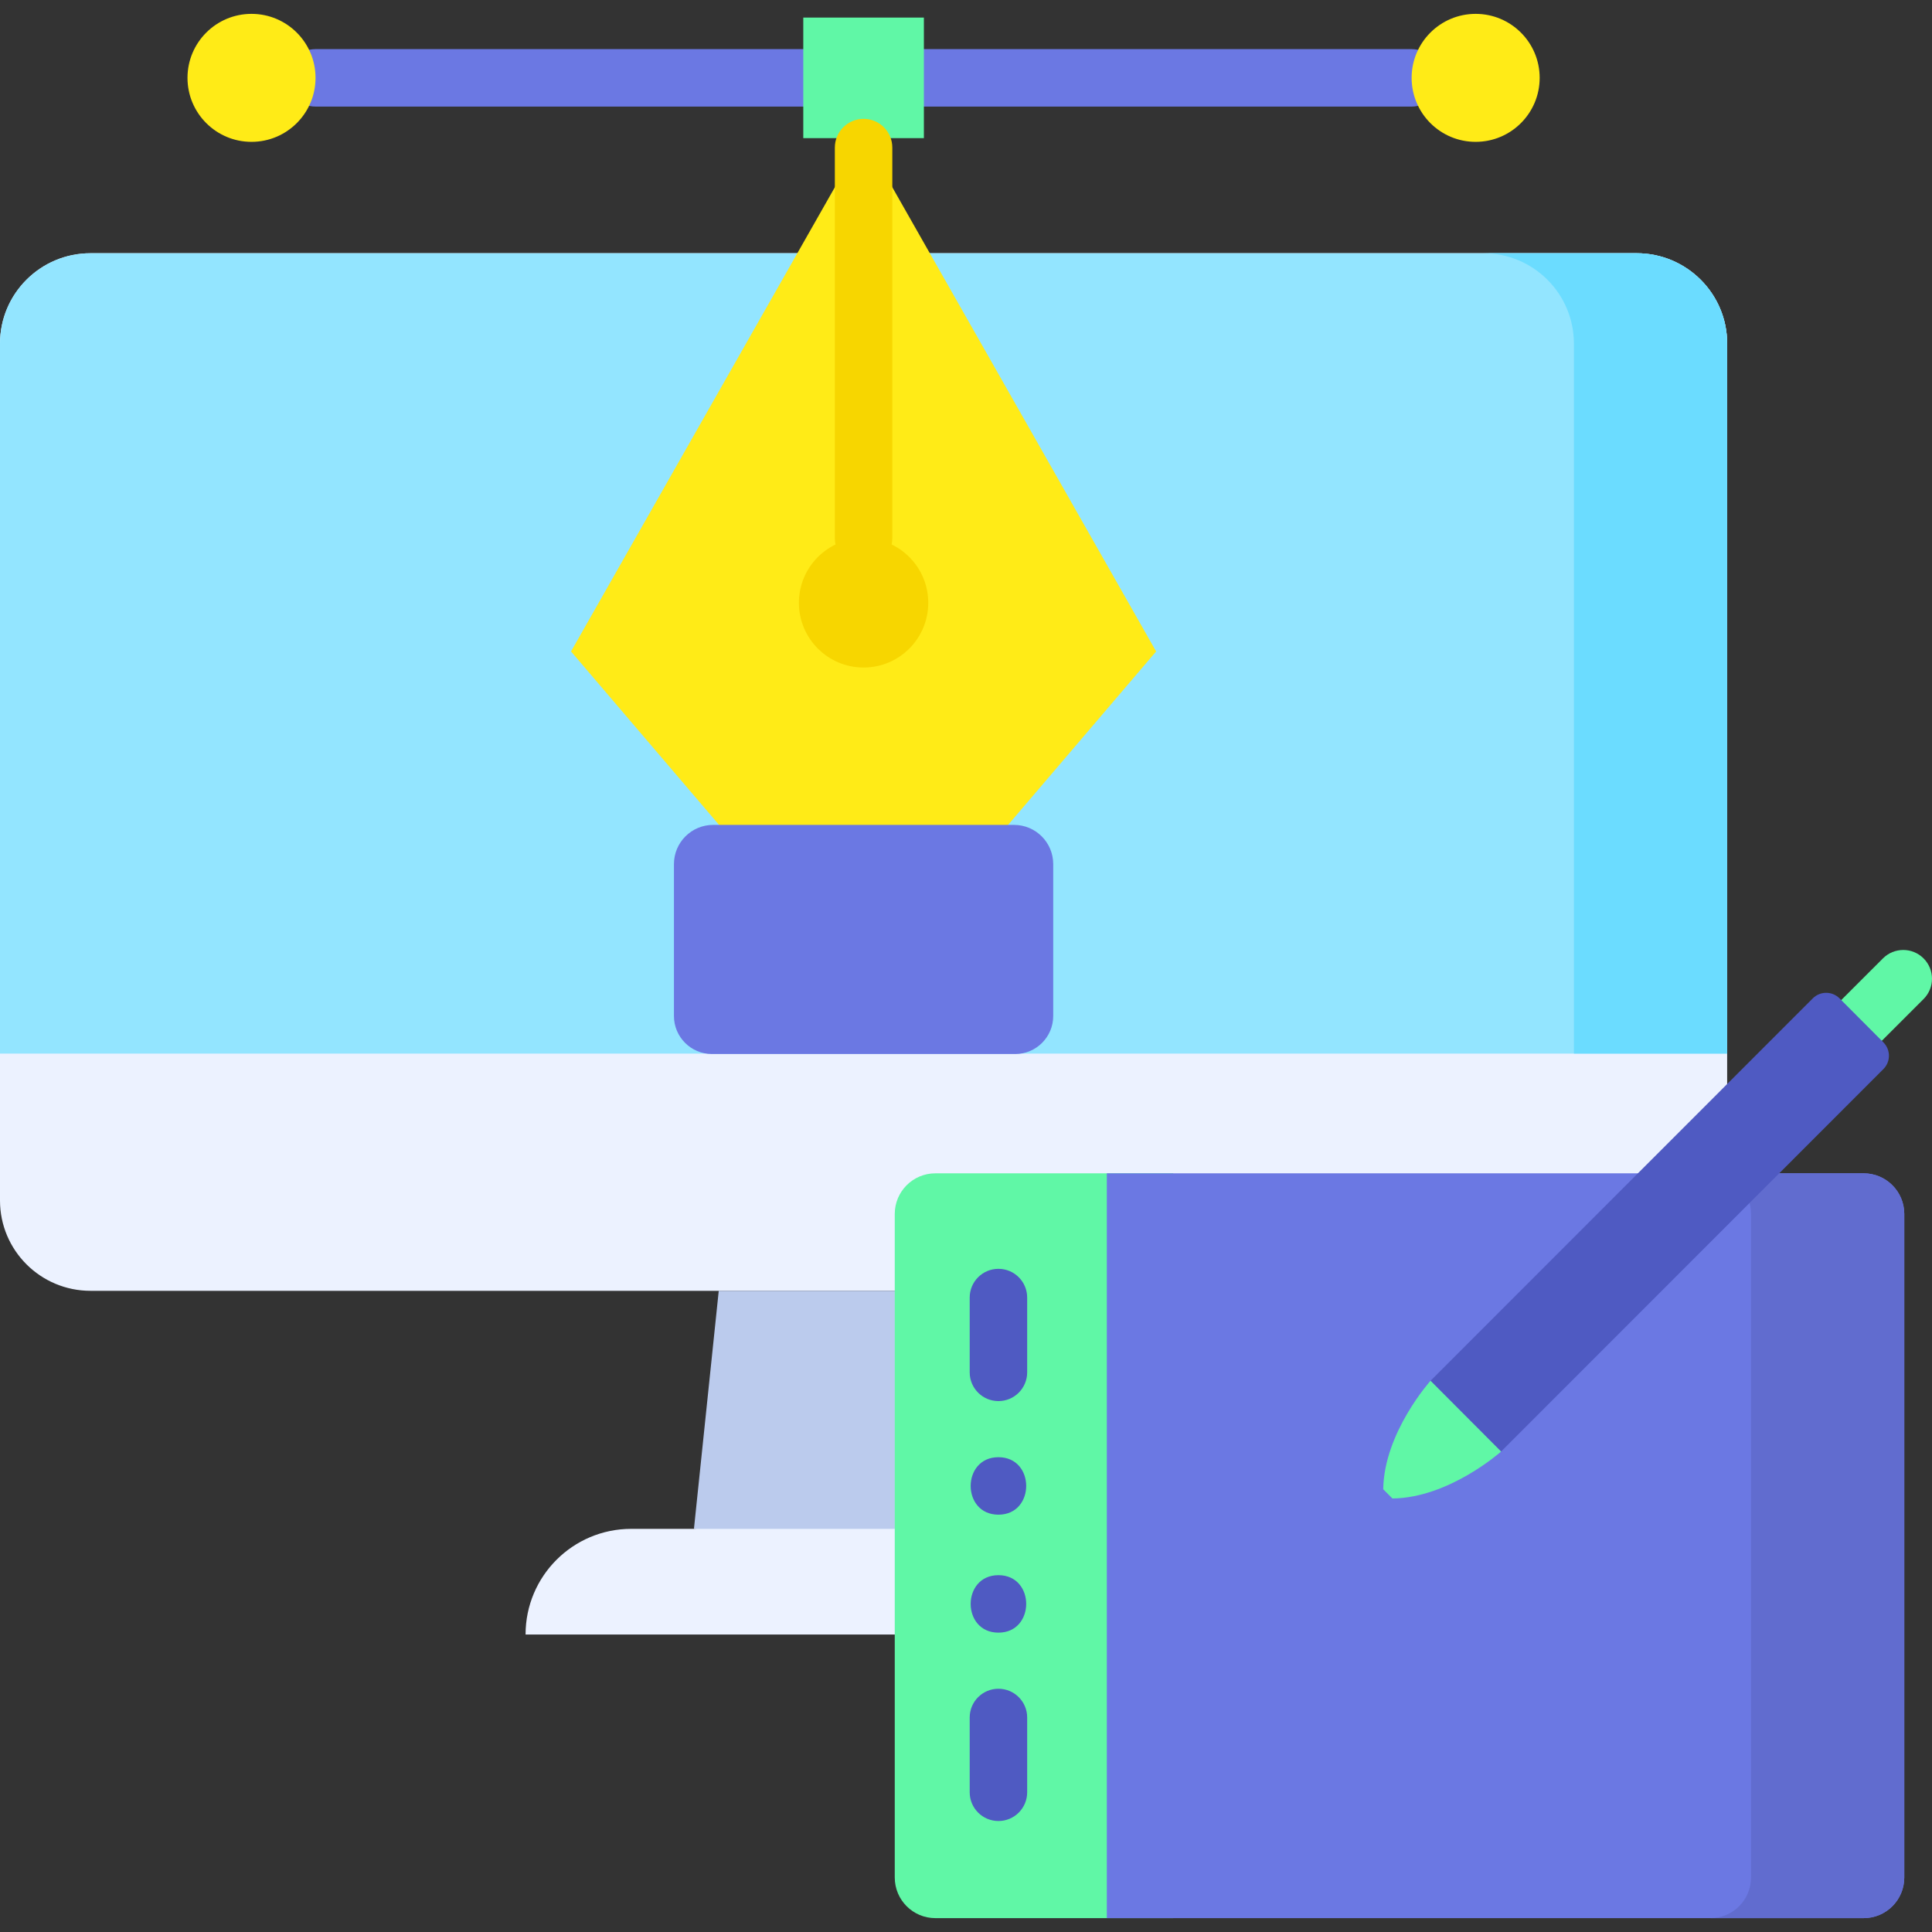
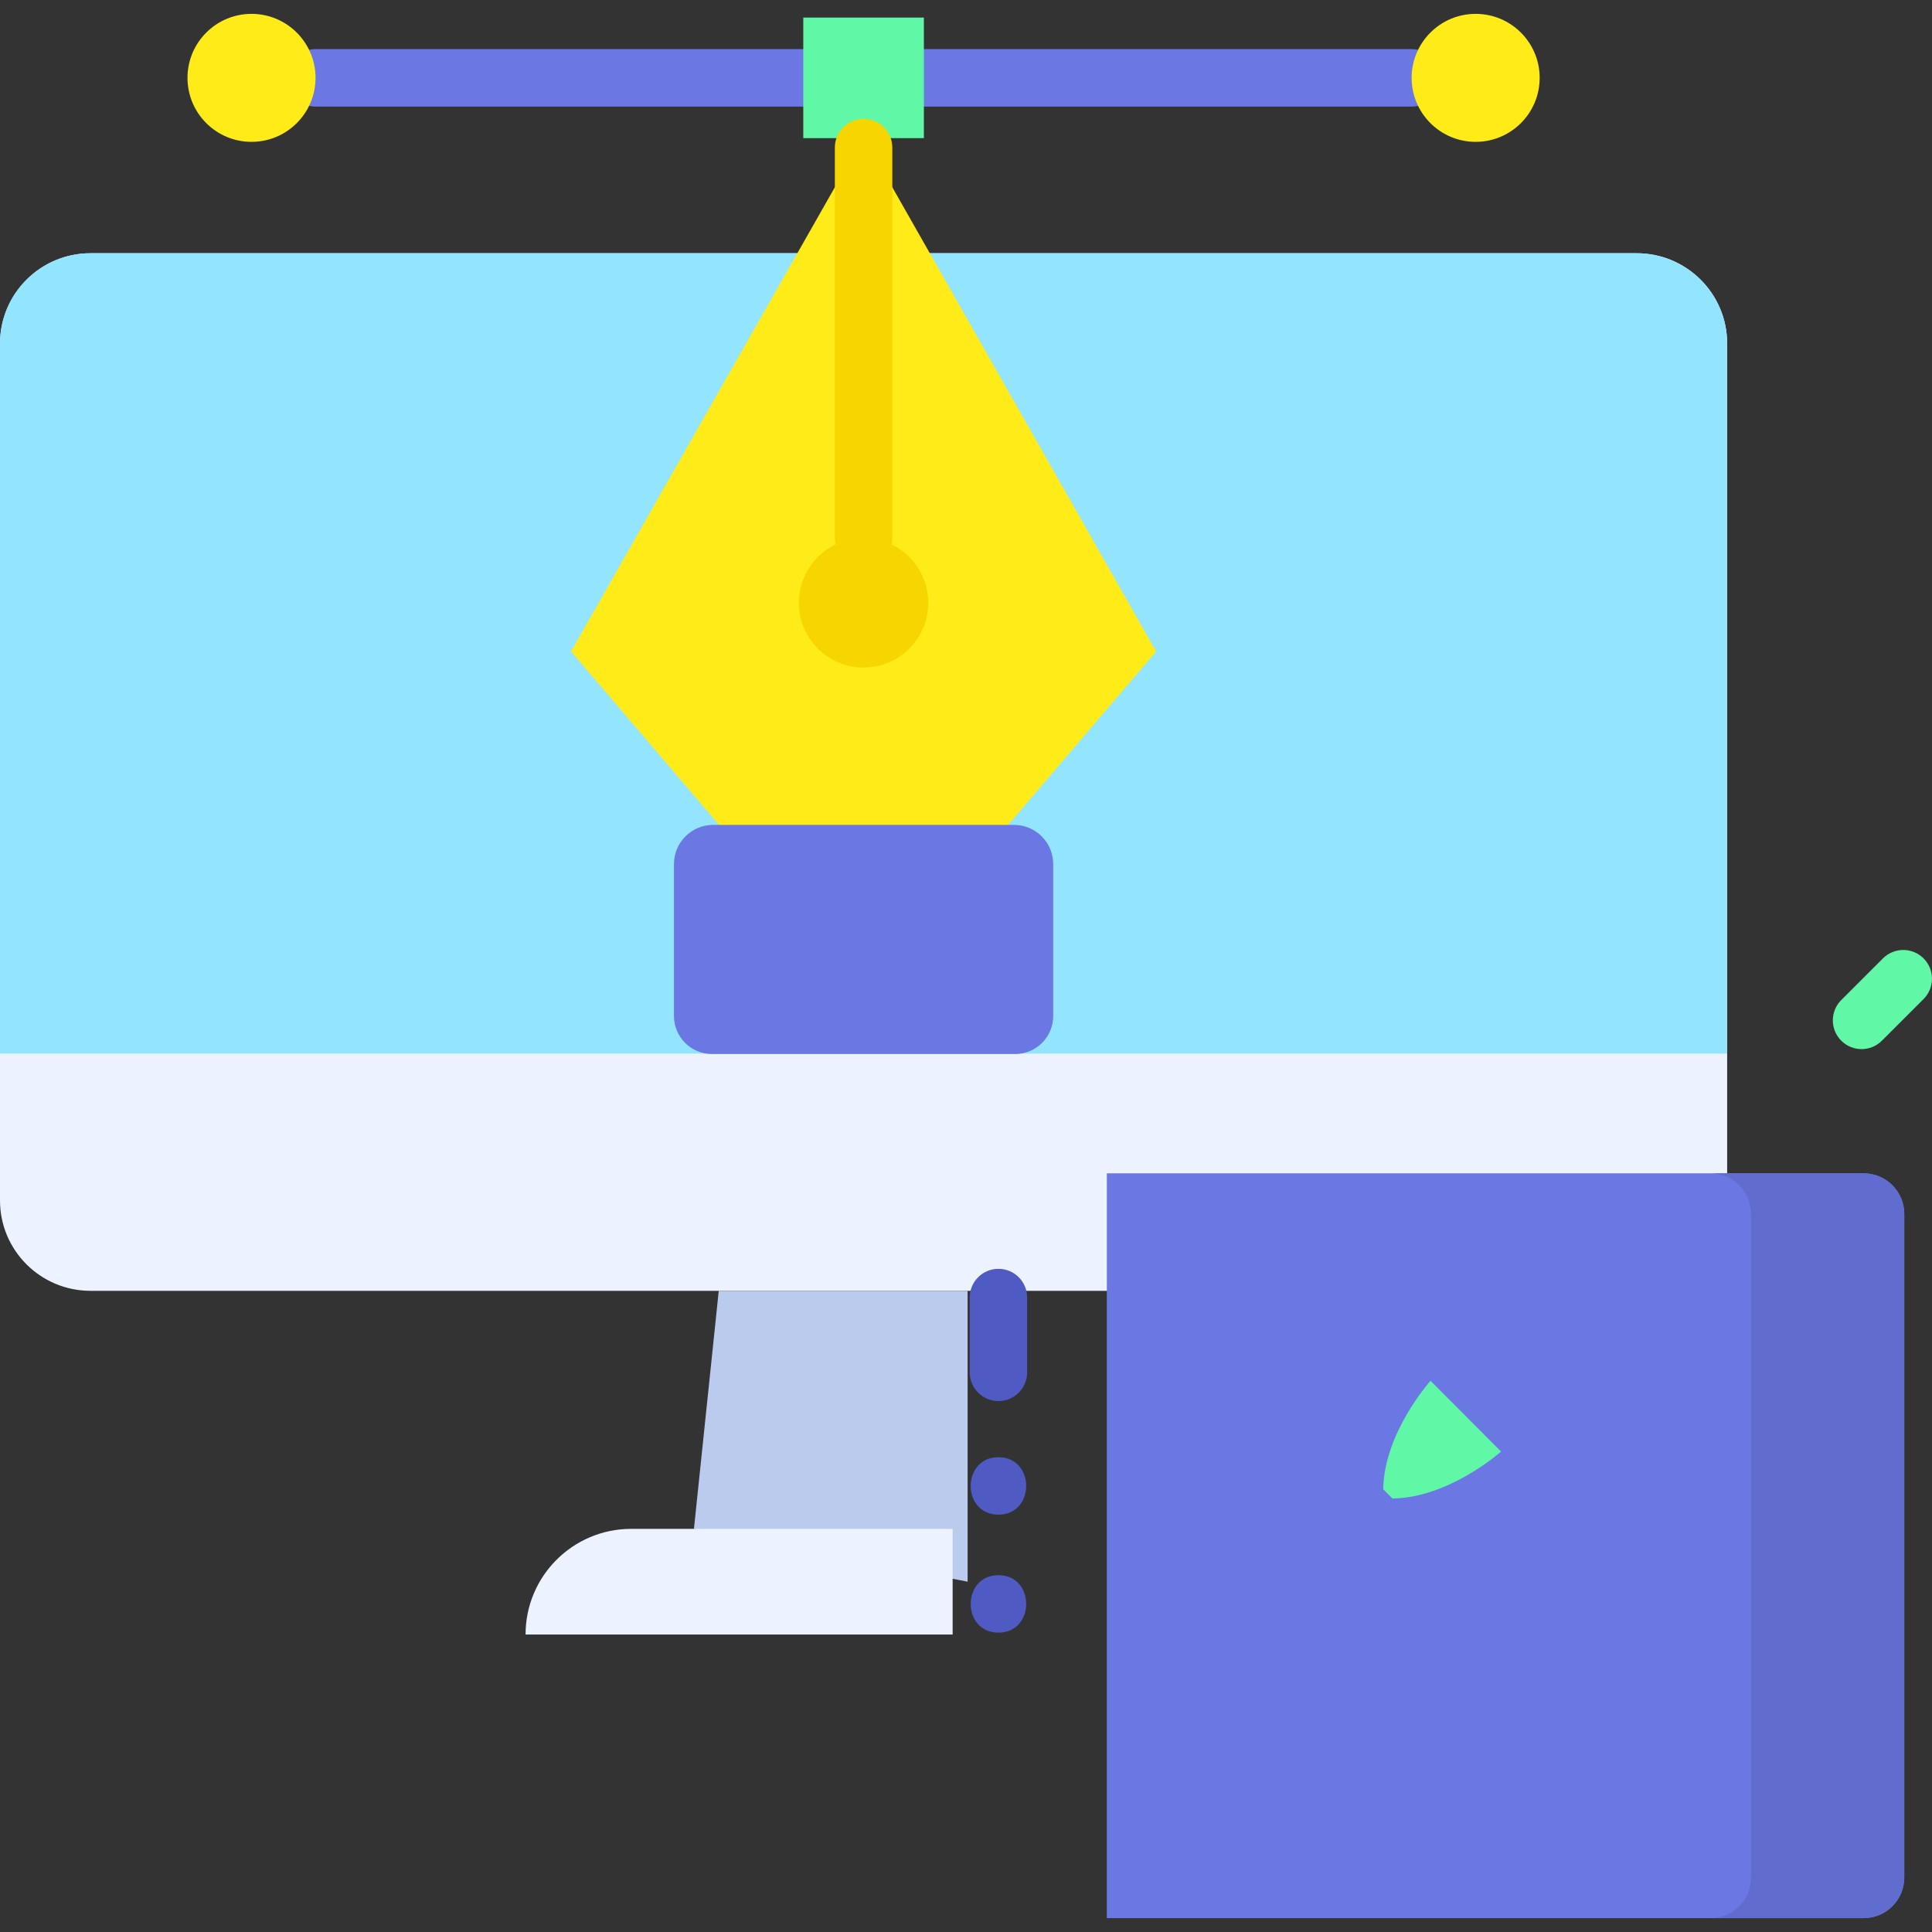
<svg xmlns="http://www.w3.org/2000/svg" id="Layer_1" enable-background="new 0 0 504.235 504.235" height="512" viewBox="0 0 504.235 504.235" width="512">
  <rect x="0" y="0" width="504.235" height="504.235" fill="#333333" stroke="none" />
  <g>
    <g>
      <path d="m368.424 12.819h-286.074c-4.142 0-7.5 3.357-7.5 7.5s3.358 7.5 7.5 7.5h286.074c4.143 0 7.5-3.357 7.5-7.5s-3.357-7.5-7.5-7.5z" fill="#6b78e3" />
      <g>
        <path d="m209.649 4.587h31.477v31.465h-31.477z" fill="#60f7a6" />
        <g fill="#ffeb17">
          <ellipse cx="65.642" cy="20.32" rx="16.708" ry="16.702" />
          <ellipse cx="385.132" cy="20.32" rx="16.708" ry="16.702" />
        </g>
      </g>
    </g>
    <g>
      <g>
        <g>
          <g>
            <path d="m23.625 336.891c-13.048 0-23.625-10.556-23.625-23.577v-223.646c0-13.021 10.577-23.576 23.625-23.576h403.523c13.048 0 23.625 10.555 23.625 23.576v247.223z" fill="#ecf2ff" />
            <g>
              <path d="m450.774 89.668c0-13.021-10.578-23.576-23.625-23.576h-403.524c-13.048 0-23.625 10.555-23.625 23.576v185.309h450.774z" fill="#93e5ff" />
            </g>
-             <path d="m427.149 66.092h-40c13.048 0 23.625 10.555 23.625 23.576v185.309h40v-185.309c0-13.021-10.577-23.576-23.625-23.576z" fill="#6bdcff" />
            <path d="m181.113 399.018 6.473-62.127h64.95v75.914z" fill="#bbcbed" />
            <path d="m248.63 426.593h-111.461c0-15.229 12.346-27.575 27.575-27.575h83.885v27.575z" fill="#ecf2ff" />
          </g>
        </g>
      </g>
    </g>
    <g>
      <path d="m263.103 215.293 38.636-45.27-76.352-134.349-76.352 134.349 38.636 45.27 37.716 40.142z" fill="#ffeb17" />
      <path d="m175.895 265.164v-39.646c0-5.648 4.578-10.226 10.226-10.226h78.533c5.648 0 10.226 4.578 10.226 10.226v39.646c0 5.482-4.444 9.926-9.926 9.926h-79.134c-5.481 0-9.925-4.444-9.925-9.926z" fill="#6b78e3" />
      <g fill="#f7d600">
        <path d="m225.387 31.021c-4.142 0-7.5 3.357-7.5 7.5v101.919c0 4.143 3.358 7.5 7.5 7.5s7.5-3.357 7.5-7.5v-101.919c0-4.143-3.358-7.5-7.5-7.5z" />
        <ellipse cx="225.387" cy="157.329" rx="16.879" ry="16.89" />
      </g>
    </g>
    <g>
      <g>
-         <path d="m244.125 306.227c-5.855 0-10.601 4.746-10.601 10.601v173.188c0 5.855 4.746 10.601 10.601 10.601h62.079v-194.39z" fill="#60f7a6" />
        <path d="m486.399 306.227h-22.047-36.877-138.604v194.39h197.529c5.854 0 10.601-4.746 10.601-10.601v-173.188c-.001-5.854-4.747-10.601-10.602-10.601z" fill="#6b78e3" />
        <path d="m486.399 306.227h-22.047-17.953c5.854 0 10.601 4.746 10.601 10.601v173.188c0 5.855-4.746 10.601-10.601 10.601h40c5.854 0 10.601-4.746 10.601-10.601v-173.188c0-5.854-4.746-10.601-10.601-10.601z" fill="#616ccf" />
      </g>
      <g>
        <g>
-           <path d="m260.583 475.27c-4.143 0-7.5-3.357-7.5-7.5v-19.521c0-4.143 3.357-7.5 7.5-7.5s7.5 3.357 7.5 7.5v19.521c0 4.142-3.357 7.5-7.5 7.5z" fill="#4f5ac2" />
-         </g>
+           </g>
        <g fill="#4f5ac2">
          <path d="m260.584 411.106c-9.652 0-9.668 15 0 15 9.651 0 9.667-15 0-15z" />
          <path d="m260.583 331.152c-4.143 0-7.5 3.357-7.5 7.5v19.521c0 4.143 3.357 7.5 7.5 7.5s7.5-3.357 7.5-7.5v-19.521c0-4.142-3.357-7.5-7.5-7.5z" />
          <path d="m260.584 380.317c-9.652 0-9.668 15 0 15 9.651 0 9.667-15 0-15z" />
        </g>
      </g>
    </g>
    <g>
      <path d="m502.039 250.134c-2.929-2.931-7.678-2.932-10.606-.003l-10.881 10.876c-2.93 2.929-2.931 7.677-.003 10.606 1.465 1.466 3.385 2.198 5.305 2.198 1.919 0 3.838-.731 5.302-2.195l10.881-10.876c2.929-2.928 2.93-7.676.002-10.606z" fill="#60f7a6" />
      <g>
        <g>
-           <path d="m491.543 279.026-27.191 27.202-72.587 72.617-18.412-18.472 54.122-54.144 45.656-45.674c1.93-1.922 5.053-1.916 6.975.013l11.449 11.487c1.923 1.927 1.917 5.049-.012 6.971z" fill="#4f5ac2" />
          <path d="m382.559 369.608 9.206 9.236s-13.54 12.093-28.355 12.246l-2.401-2.409c.207-14.809 12.344-28.31 12.344-28.31z" fill="#60f7a6" />
        </g>
      </g>
    </g>
  </g>
</svg>